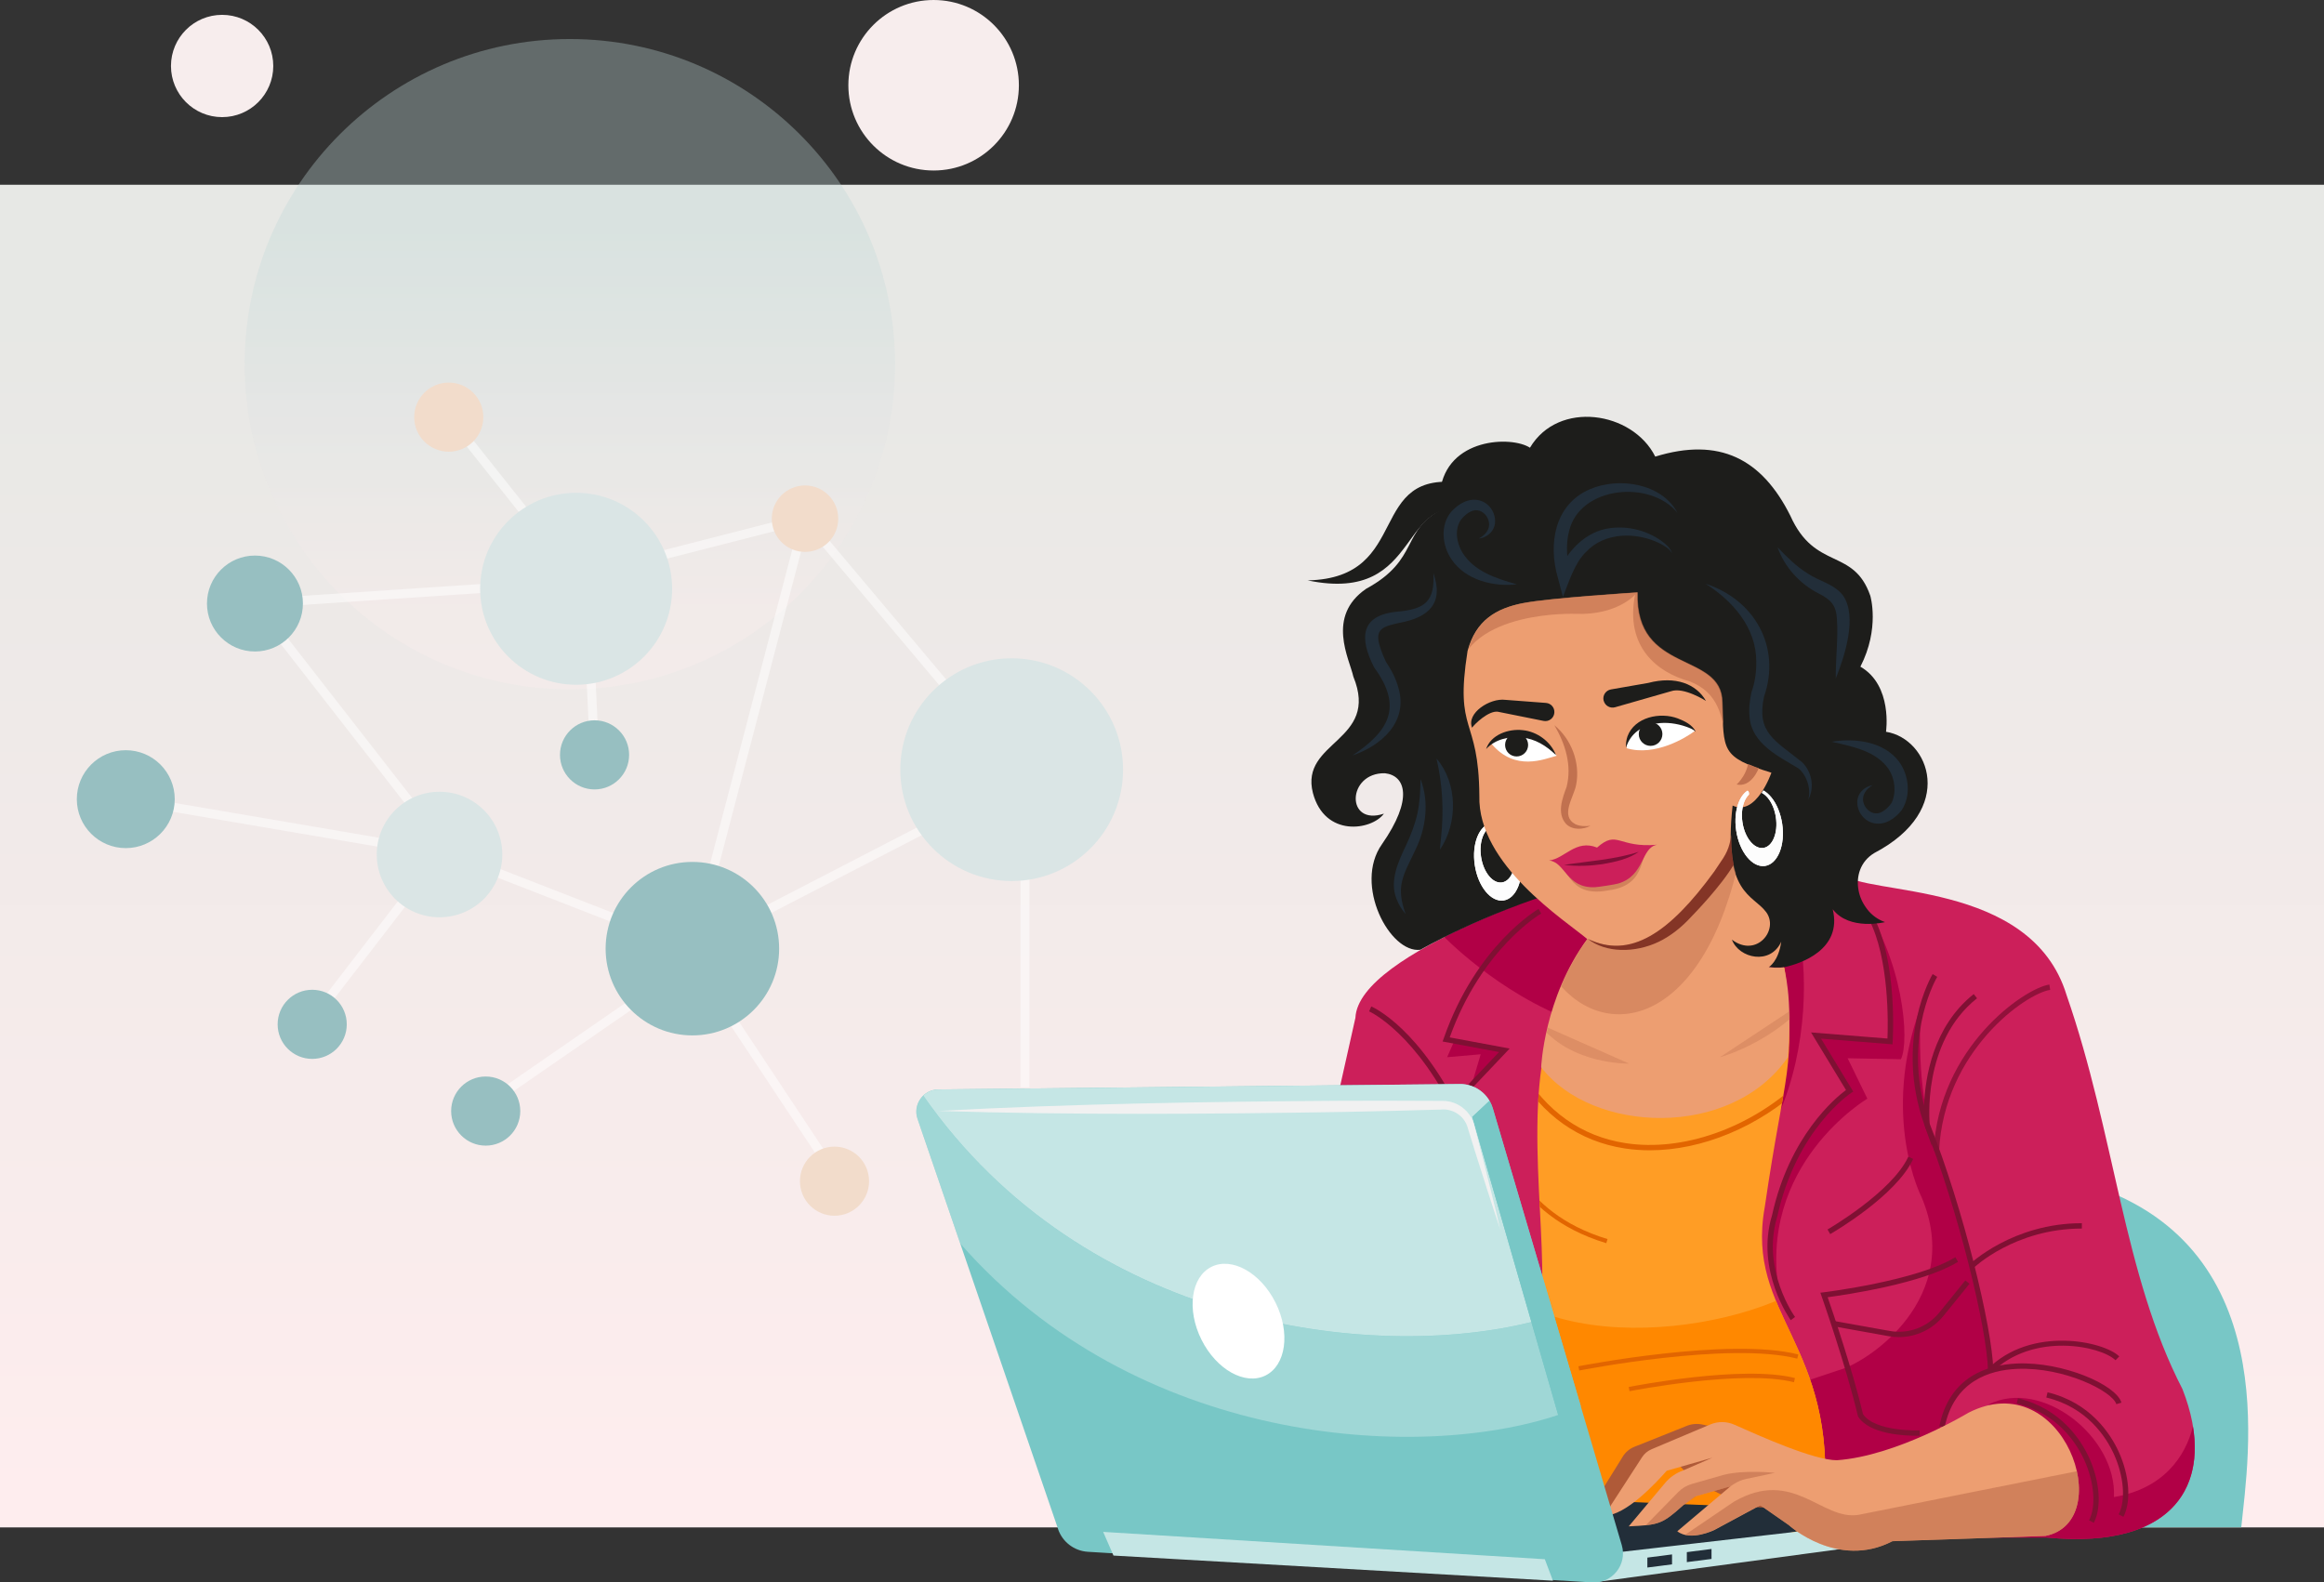
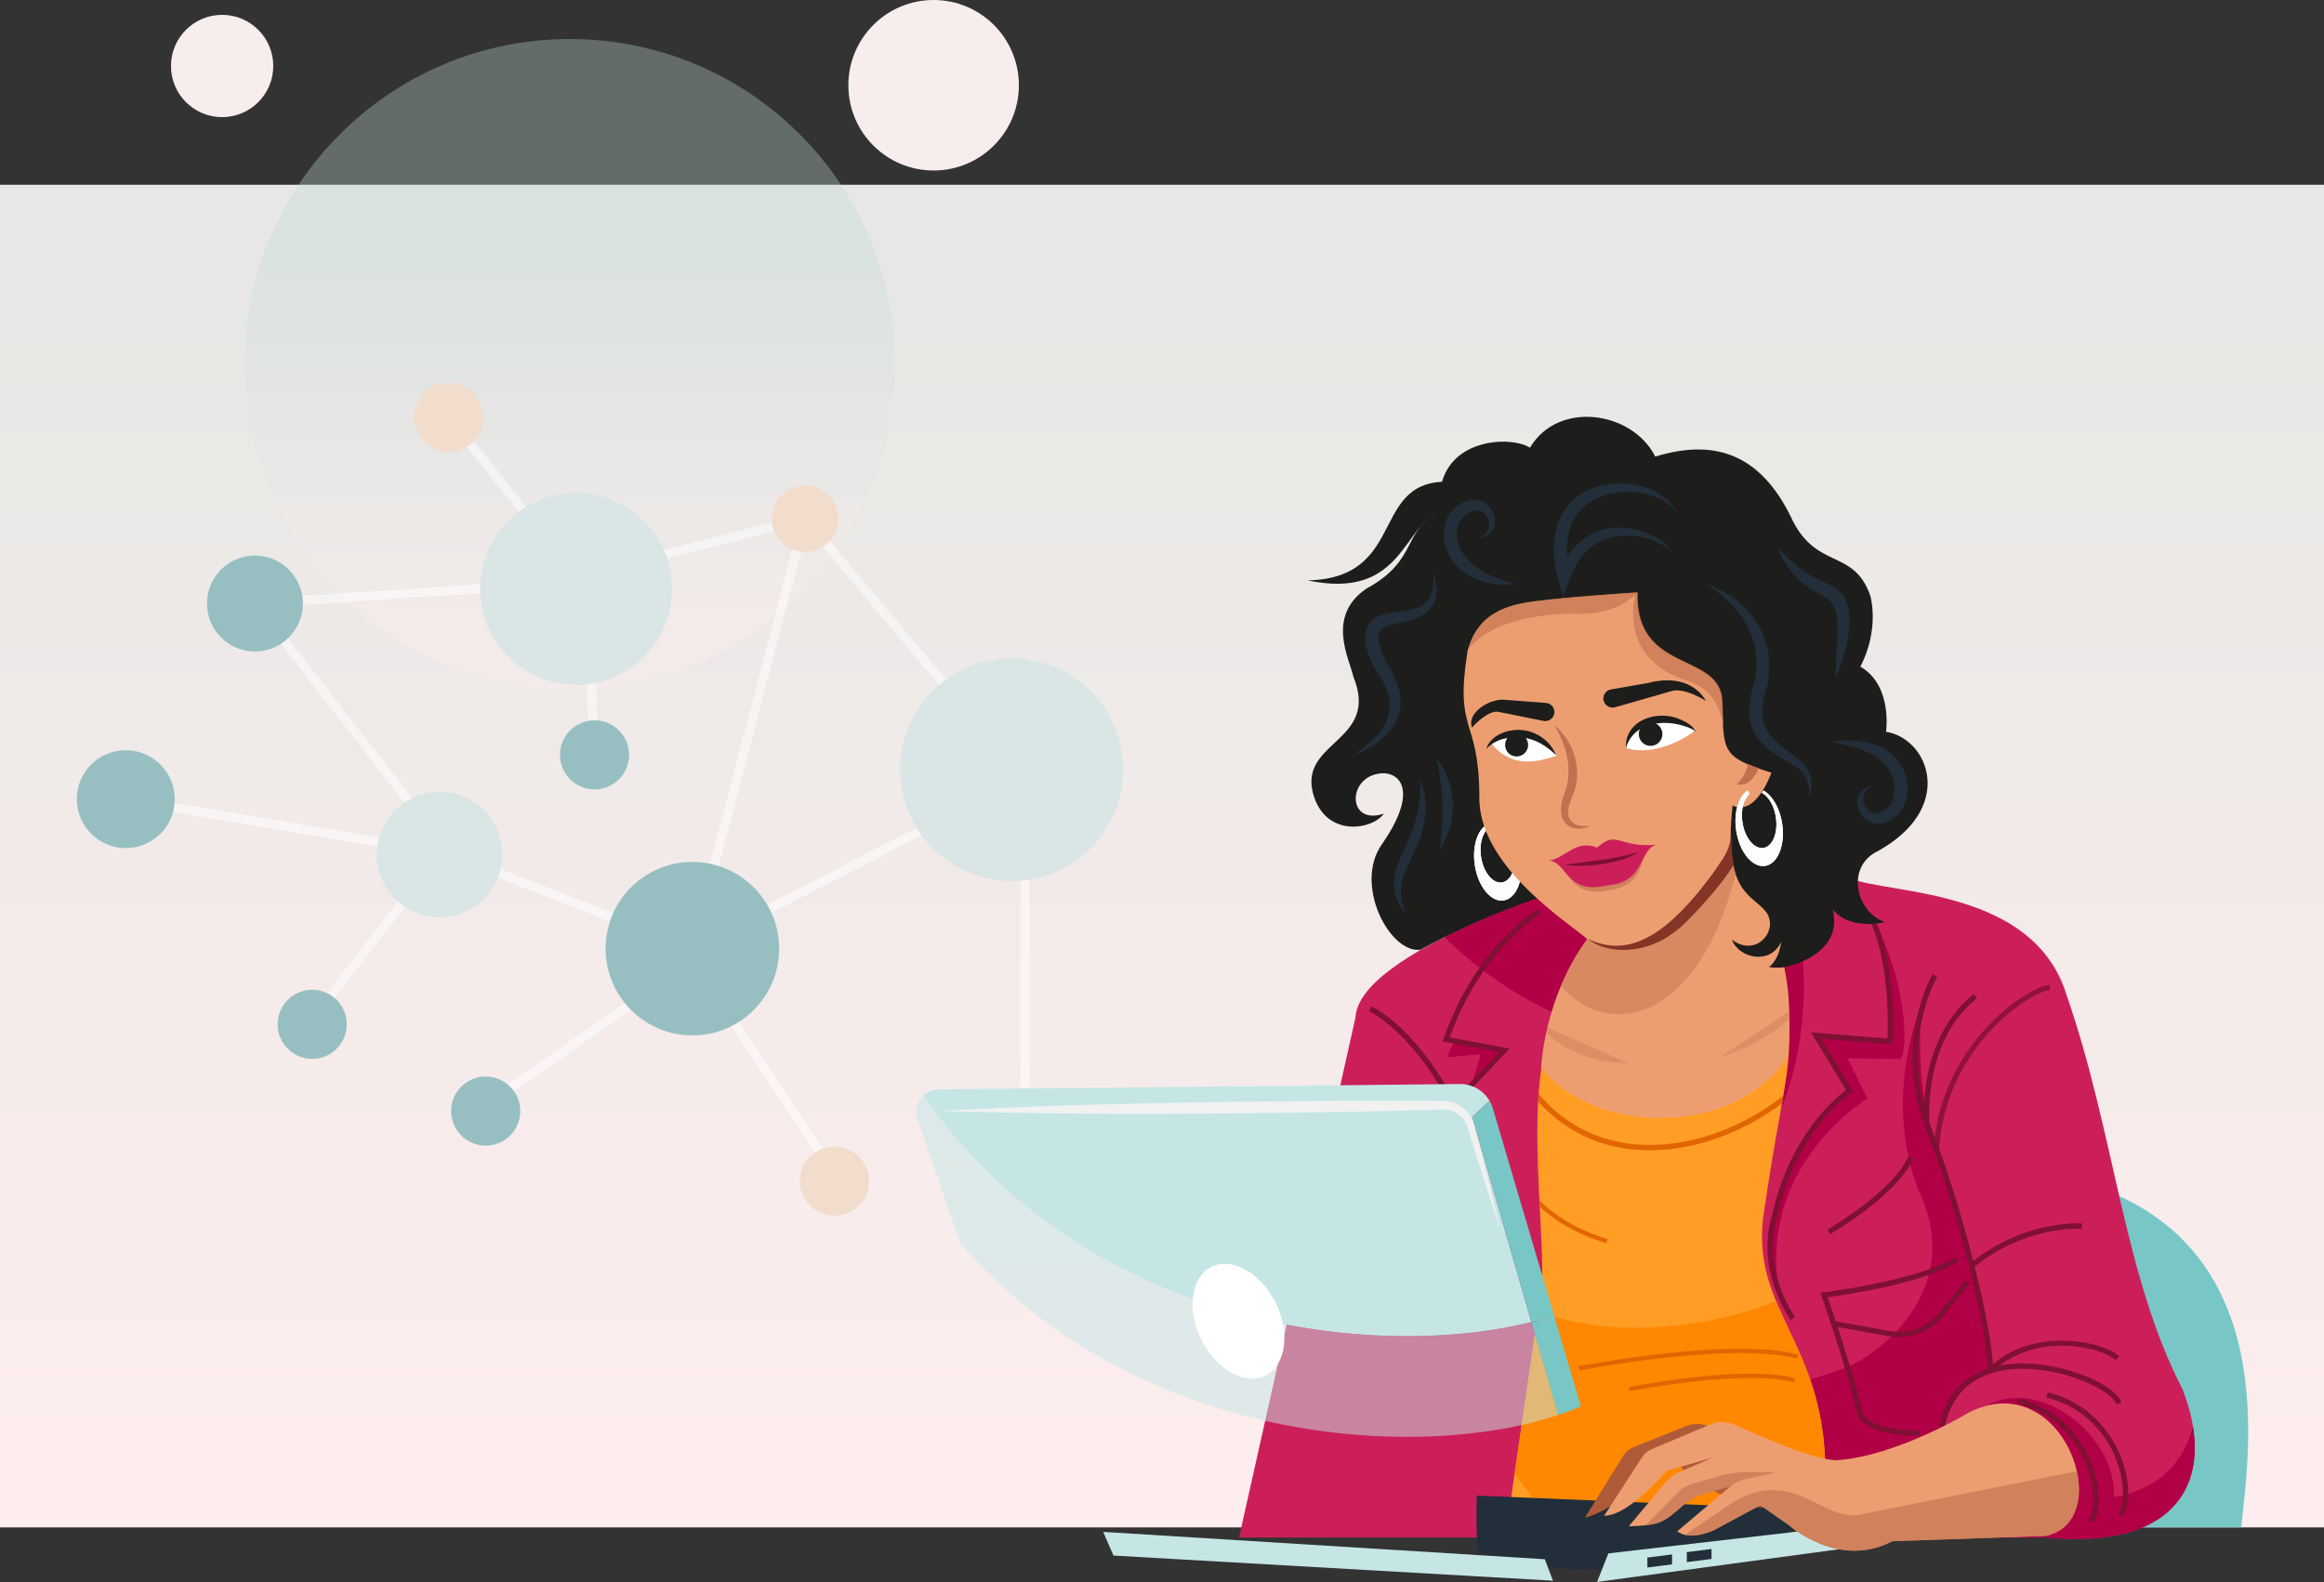
<svg xmlns="http://www.w3.org/2000/svg" id="Layer_1" data-name="Layer 1" viewBox="0 0 468 318.7">
  <rect x="0" y="0" width="468" height="318.7" fill="#333333" stroke="none" />
  <defs>
    <style>
      .cls-1 {
        opacity: .63;
      }

      .cls-1, .cls-2, .cls-3, .cls-4, .cls-5, .cls-6, .cls-7, .cls-8, .cls-9, .cls-10, .cls-11, .cls-12, .cls-13, .cls-14, .cls-15, .cls-16, .cls-17, .cls-18, .cls-19, .cls-20, .cls-21, .cls-22, .cls-23, .cls-24, .cls-25, .cls-26, .cls-27, .cls-28, .cls-29, .cls-30, .cls-31 {
        stroke-width: 0px;
      }

      .cls-1, .cls-2, .cls-6, .cls-18 {
        fill: #c1714f;
      }

      .cls-2 {
        opacity: .35;
      }

      .cls-32 {
        clip-path: url(#clippath);
      }

      .cls-3 {
        fill: none;
      }

      .cls-4 {
        fill: url(#linear-gradient);
      }

      .cls-5 {
        fill: url(#linear-gradient-2);
        opacity: .34;
      }

      .cls-6 {
        opacity: .47;
      }

      .cls-33 {
        clip-path: url(#clippath-1);
      }

      .cls-34 {
        clip-path: url(#clippath-3);
      }

      .cls-35 {
        clip-path: url(#clippath-2);
      }

      .cls-7, .cls-36 {
        opacity: .5;
      }

      .cls-7, .cls-30 {
        fill: #fff;
      }

      .cls-8 {
        opacity: .51;
      }

      .cls-8, .cls-15 {
        fill: #c5e6e5;
      }

      .cls-9 {
        fill: #f7eded;
      }

      .cls-10 {
        fill: #843526;
      }

      .cls-11 {
        fill: #78c7c6;
      }

      .cls-12 {
        fill: #1d1d1b;
      }

      .cls-13 {
        fill: #222e39;
      }

      .cls-14 {
        fill: #cc1f5a;
      }

      .cls-16 {
        fill: #e26500;
      }

      .cls-17 {
        fill: #dae5e5;
      }

      .cls-19 {
        fill: #af5a38;
      }

      .cls-20 {
        fill: #b10046;
      }

      .cls-21 {
        fill: #91113b;
      }

      .cls-22 {
        fill: #97bfc1;
      }

      .cls-23 {
        fill: #fdfdfd;
      }

      .cls-24 {
        fill: #f80;
      }

      .cls-25 {
        fill: #7f1033;
      }

      .cls-26 {
        fill: #7f0e37;
      }

      .cls-27 {
        fill: #ed9e71;
      }

      .cls-28 {
        fill: #f2dccb;
      }

      .cls-29 {
        fill: #f1f1f1;
      }

      .cls-31 {
        fill: #ff9d25;
      }
    </style>
    <linearGradient id="linear-gradient" x1="234" y1="300.82" x2="234" y2="63.8" gradientUnits="userSpaceOnUse">
      <stop offset="0" stop-color="#feedee" />
      <stop offset="1" stop-color="#e7e8e5" />
    </linearGradient>
    <linearGradient id="linear-gradient-2" x1="114.75" y1="122.57" x2="114.75" y2="46.58" gradientUnits="userSpaceOnUse">
      <stop offset="0" stop-color="#feedee" />
      <stop offset="1" stop-color="#bfd8d7" />
    </linearGradient>
    <clipPath id="clippath">
      <path class="cls-3" d="m359.35,194.78c2.38,21.12.2,19.73-3.97,48.33-3.97,22.05,14.7,27.41,11.92,59.99v6.55h-64.16l5.86-40.32c4.14-10.75-1.79-37.26,1.89-58.4l36.75,5.56,11.72-21.72Z" />
    </clipPath>
    <clipPath id="clippath-1">
      <path class="cls-3" d="m329.82,119.3c-.53,16.55,16.95,11.79,17.08,22.11.4,9.67-.4,10.99,9.93,14.17,0,0-3.05,8.87-7.81,6.62-1.99,17.88,4.11,17.88,6.75,21.45,2.65,3.58-3.31,9.27-6.89,5.56.13,5.43,7.02,6.22,9.93.4-.53,3.97-2.8,5.13-2.8,5.13,1.85.26,3.33.03,3.33.03,0,0,1.85,5.83.79,18.14-11.39,16.55-39.46,15.36-49.66,1.99,0,0,.53-13.9,9.27-25.82-4.37-3.71-25.69-15.49-23.7-30.19,1.85-11.65-3.05-10.99-.4-27.81,1.66-6.22,5.79-8.57,11.06-9.62s23.11-2.17,23.11-2.17Z" />
    </clipPath>
    <clipPath id="clippath-2">
      <path class="cls-3" d="m329.82,119.3c-.53,16.55,16.95,11.79,17.08,22.11.4,9.67-.4,10.99,9.93,14.17,0,0-3.05,8.87-7.81,6.62-1.99,17.88,4.11,17.88,6.75,21.45,2.65,3.58-3.31,9.27-6.89,5.56.13,5.43,7.02,6.22,9.93.4-.53,3.97-3.97,6.22-3.97,6.22,1.85.26,4.5-1.06,4.5-1.06,0,0,1.85,5.83.79,18.14-11.39,16.55-39.46,15.36-49.66,1.99,0,0,.53-13.9,9.27-25.82-4.37-3.71-24.37-15-22.38-29.7,1.85-11.65-4.37-11.49-1.72-28.31,1.66-6.22,5.79-8.57,11.06-9.62s23.11-2.17,23.11-2.17Z" />
    </clipPath>
    <clipPath id="clippath-3">
      <path class="cls-3" d="m351.11,159.19c1.19-.3,1.29.7.89,1.39l2.09.2,1.39-2.18,7.45,6.46s-4.77,16.59-5.07,16.59-14.2-2.88-14.2-2.88c0,0-2.09-20.46-1.39-20.56s8.84.99,8.84.99Z" />
    </clipPath>
  </defs>
  <rect class="cls-4" y="37.21" width="468" height="270.41" />
  <circle class="cls-5" cx="114.75" cy="73.35" r="65.49" />
  <g>
    <g class="cls-36">
      <polygon class="cls-30" points="201.3 152.46 161.78 105.48 110.96 118.49 110.87 118.5 51.41 122.46 51.28 120.65 110.67 116.69 162.43 103.43 201.71 150.12 207.96 152.4 206.4 160.87 201.3 152.46" />
      <rect class="cls-30" x="106.01" y="146.85" width="89.52" height="1.82" transform="translate(-30.35 256.2) rotate(-75.33)" />
      <polygon class="cls-30" points="139.49 192.06 90.5 172.98 25.17 161.85 25.48 160.06 90.99 171.22 91.07 171.26 139.38 190.06 193.65 162 194.49 163.62 139.49 192.06" />
      <rect class="cls-30" x="70.13" y="114.78" width="1.82" height="64.09" transform="translate(-75.25 74.69) rotate(-37.93)" />
      <rect class="cls-30" x="102.1" y="80.1" width="1.82" height="39.41" transform="translate(-39.74 85.8) rotate(-38.49)" />
      <rect class="cls-30" x="118.27" y="128.6" width="1.82" height="23.44" transform="translate(-6.54 5.83) rotate(-2.73)" />
      <rect class="cls-30" x="55.65" y="187.36" width="40.81" height="1.82" transform="translate(-119.51 133.67) rotate(-52.4)" />
      <rect class="cls-30" x="94.29" y="208.92" width="43.82" height="1.82" transform="translate(-98.67 103.24) rotate(-34.64)" />
      <rect class="cls-30" x="155.06" y="195" width="1.82" height="46.39" transform="translate(-94.62 122.61) rotate(-33.56)" />
    </g>
    <circle class="cls-28" cx="162.11" cy="104.46" r="6.69" />
    <rect class="cls-7" x="205.49" y="160.87" width="1.82" height="58.14" />
    <circle class="cls-17" cx="203.73" cy="155.01" r="22.43" />
    <circle class="cls-17" cx="116.02" cy="118.58" r="19.33" />
    <circle class="cls-17" cx="88.51" cy="172.1" r="12.64" />
    <circle class="cls-22" cx="139.43" cy="191.06" r="17.47" />
    <circle class="cls-22" cx="51.34" cy="121.55" r="9.66" />
    <circle class="cls-28" cx="90.37" cy="84.01" r="6.96" />
    <circle class="cls-22" cx="119.73" cy="152.03" r="6.96" />
    <circle class="cls-22" cx="62.87" cy="206.3" r="6.96" />
    <circle class="cls-22" cx="97.81" cy="223.77" r="6.96" />
    <circle class="cls-28" cx="168.05" cy="237.89" r="6.96" />
    <circle class="cls-22" cx="25.33" cy="160.95" r="9.86" />
  </g>
  <circle class="cls-9" cx="188.01" cy="17.17" r="17.17" />
  <circle class="cls-9" cx="44.73" cy="13.29" r="10.3" />
  <g>
    <path class="cls-11" d="m408.12,306.44l-8.84-68.29h20.06c40.72,11.92,33.39,55.36,32,69.46h-40.56l-2.66-1.18Z" />
    <path class="cls-14" d="m371.07,175.98c4.37,4.57,37.94.99,45.09,24.43,9.73,28.01,11.42,56.31,23.34,79.36,7.15,18.27-.89,32.48-27.31,29.89h-162.68l23.44-104.68c.6-13.41,44.79-27.01,48.57-28.6l22.15-4.37,27.41,3.97Z" />
    <path class="cls-20" d="m358.36,260.8c-4.77-26.22,17.68-39.53,17.68-39.53l-3.97-8.14,10.73.2c1.79-3.58.6-20.26-8.54-32.77,7.35,10.73,6.36,29.2,6.36,29.2l-14.9-1.19,6.75,11.12c-11.52,8.34-19.66,27.41-14.1,41.12Z" />
    <path class="cls-25" d="m360.61,265.88c-.07-.1-7.17-9.98-3.76-21.13,3.52-16.02,12.78-23.66,14.89-25.22l-7.04-11.6,15.39,1.23c.12-2.85.41-16.14-3.77-24.08l.95-.5c4.83,9.15,3.91,24.55,3.87,25.2l-.03.55-14.39-1.15,6.48,10.67-.44.28c-.11.07-10.99,7.26-14.86,24.89-3.27,10.68,3.51,20.13,3.58,20.22l-.87.64Z" />
    <path class="cls-25" d="m293.71,225.87c-8.33-17.83-17.9-22.14-18-22.18l.43-.99c.41.17,10.02,4.46,18.55,22.71l-.98.46Z" />
    <path class="cls-20" d="m358.36,224.05c5.56-12.91,5.96-28.8,3.38-38.73l-14.1,2.98,2.98,25.62,7.75,10.13Z" />
    <g>
      <path class="cls-20" d="m425.7,301.52c.6-12.12-14.5-24.03-25.23-18.67l6.36,14.3-8.71,12.51h14.07c22.66,2.21,31.79-7.92,29.42-22.38-1.5,6.04-5.9,12.54-15.92,14.23Z" />
      <path class="cls-20" d="m327.18,177.96l-5.43-1.64-.24.05c-2.17.91-17.73,5.81-30.66,12.35,2.49,2.49,15.75,15.08,32.55,18.83l3.77-29.6Z" />
    </g>
    <path class="cls-20" d="m386.77,202.79c-8.14,22.25.2,38.34.2,38.34,8.54,20.26-10.73,33.17-16.49,34.76l-7.15,2.38,5.36,20.06,19.47-5.36,2.38-3.18c.4-7.95,3.97-11.52,10.33-13.9-7.35-48.27-15.29-40.92-14.1-73.1Z" />
    <path class="cls-31" d="m359.35,194.78c2.38,21.12.2,19.73-3.97,48.33-3.97,22.05,14.7,27.41,11.92,59.99v6.55h-64.16l5.86-40.32c4.37-10.92-2.16-38.58,2.11-58.25l36.52,5.41,11.72-21.72Z" />
    <g class="cls-32">
      <path class="cls-24" d="m293.21,247.29c8.94,27.41,54.53,22.35,71.51,11.02l14.6,42.61s-19.96,14.9-20.86,14.9-40.52-1.79-40.52-1.79c0,0-25.62-33.67-25.03-35.16s.3-31.58.3-31.58Z" />
      <path class="cls-16" d="m332.24,231.67c-1.7,0-3.39-.12-5.03-.37-9.23-1.41-16.71-6.71-21.65-15.32l.93-.54c4.77,8.32,11.99,13.44,20.88,14.79,11.49,1.75,24.86-2.94,34.89-12.24l.73.79c-8.84,8.19-20.23,12.89-30.76,12.89Z" />
      <path class="cls-16" d="m323.48,250.38c-9.82-2.96-15.05-8.31-17.7-12.28-2.89-4.31-3.44-7.89-3.46-8.04l.85-.12c.02.14,2.29,14.1,20.55,19.61l-.25.83Z" />
    </g>
    <path class="cls-19" d="m337.41,294.07c4.67,7.15,20.26,10.83,20.26,10.83l5.26-3.58-10.23-8.54-15.29,1.29Z" />
    <path class="cls-13" d="m362.04,303.9l-64.66-2.68s-.3,11.62.6,11.62,17.88,3.28,17.88,3.28l13.11-.3,36.95-8.34-3.87-3.58Z" />
    <path class="cls-21" d="m390.48,231.82l-1.08-.05c1.02-20.82,18.22-32.73,23.3-33.48l.16,1.07c-4.88.72-21.39,12.26-22.38,32.47Z" />
    <path class="cls-25" d="m389.08,230.93l-1.53-4.29c-6.17-17.32,1.56-30.33,1.64-30.46l.92.56c-.07.12-6.48,10.94-2.65,25.91.21-5.58,1.79-15.93,10-22.44l.67.84c-11.16,8.85-9.55,25.18-9.53,25.34l.49,4.53Z" />
    <path class="cls-25" d="m400.33,275.91c-.2-8.29-5.93-32.1-12.75-49.23l1-.4c6.85,17.23,12.62,41.22,12.82,49.6l-1.08.03Z" />
    <path class="cls-25" d="m397.37,255.42l-.75-.77c.09-.08,8.66-8.3,22.62-8.3v1.08c-13.53,0-21.79,7.91-21.87,7.99Z" />
    <path class="cls-25" d="m391.6,287.47l-1.06-.22c2.04-9.98,9.62-12.38,15.62-12.64,9.22-.39,19.98,4.25,21.05,7.88l-1.03.31c-.77-2.59-10.49-7.51-19.97-7.11-5.61.24-12.7,2.48-14.61,11.78Z" />
    <path class="cls-25" d="m401.05,276.47l-.76-.76c8.76-8.76,23.38-5.59,26.48-2.53l-.76.77c-2.91-2.87-16.67-5.78-24.96,2.52Z" />
    <path class="cls-25" d="m427.61,305.49l-.96-.49c1.46-2.82,1.06-7.7-.97-12.16-1.56-3.4-5.39-9.41-13.6-11.38l.25-1.05c8.65,2.08,12.69,8.4,14.33,11.98,2.17,4.74,2.55,10.01.95,13.1Z" />
    <path class="cls-25" d="m421.65,306.69l-.96-.49c1.46-2.82,1.06-7.7-.97-12.16-1.56-3.4-5.4-9.41-13.6-11.38l.25-1.05c8.65,2.08,12.69,8.4,14.33,11.98,2.17,4.74,2.55,10.01.95,13.1Z" />
    <path class="cls-15" d="m321.61,318.6l49.96-6.75c1.34-.22-4.69-3.74-6.26-3.77l-41.42,4.77-2.28,5.76Z" />
    <path class="cls-19" d="m348.34,288.09l-5.47-1.18c-1.14-.25-2.33-.13-3.4.34l-10.33,4.13c-.98.39-1.8,1.08-2.35,1.98l-7.62,12.29c6.52-1.56,15.72-10.76,16.01-11.19s13.17-6.37,13.17-6.37Z" />
    <path class="cls-12" d="m290,98.96c1.32-10.83,14.4-11.21,18.1-8.79,5.71-9.63,20.66-7.35,25.23,1.79,12.91-3.97,21.45.4,27.21,11.92,4.97,11.12,12.71,6.36,16.09,16.09,0,0,1.99,6.55-1.99,14.3,6.55,3.77,5.16,13.11,5.16,13.11,8.74,1.39,14.3,15.69-2.38,24.43-5.56,3.38-3.58,11.92,2.18,13.9,0,0-7.15,1.79-10.53-2.58,1.99,8.14-6.55,10.99-9.73,11.65s-29.4-2.91-29.4-2.91l-20.66-15.49,5.96,2.68c-16.88,5.07-29.2,12.22-29.2,12.22-6.16.79-13.51-13.11-7.75-21.25,6.41-9.19,4.72-13.85.6-14.3-7.65-.15-7.95,10.73-.2,8.14-2.48,3.38-11.92,4.82-14.3-4.17-2.68-10.53,13.51-10.33,8.14-23.44-.79-3.58-5.51-12.12,2.58-17.68,10.95-5.96,6.85-11.85,15.58-16.17l-.7-3.44Z" />
    <g>
      <path class="cls-23" d="m306.25,172.84c-.65-4.31-3.25-7.49-5.81-7.11-2.56.39-4.1,4.19-3.45,8.51.65,4.31,3.25,7.49,5.81,7.11,2.56-.39,4.1-4.19,3.45-8.51Zm-3.78,4.88c-1.86.28-3.75-2.03-4.22-5.16-.47-3.13.65-5.9,2.51-6.18,1.86-.28,3.75,2.03,4.22,5.16.47,3.13-.65,5.9-2.51,6.18Z" />
      <path class="cls-23" d="m306.25,172.84c-.65-4.31-3.25-7.49-5.81-7.11-2.56.39-4.1,4.19-3.45,8.51.65,4.31,3.25,7.49,5.81,7.11,2.56-.39,4.1-4.19,3.45-8.51Zm-3.78,4.88c-1.86.28-3.75-2.03-4.22-5.16-.47-3.13.65-5.9,2.51-6.18,1.86-.28,3.75,2.03,4.22,5.16.47,3.13-.65,5.9-2.51,6.18Z" />
    </g>
    <path class="cls-27" d="m329.71,119.34c-.53,16.55,16.95,11.79,17.08,22.11.4,9.67-.4,10.99,9.93,14.17,0,0-3.05,8.87-7.81,6.62-1.99,17.88,4.11,17.88,6.75,21.45,2.65,3.58-1.94,9.3-6.89,5.56,1.42,3.79,7.78,5.18,9.93.4-.53,3.97-2.5,5.13-2.5,5.13,1.89.25,3.03.03,3.03.03,0,0,1.85,5.83.79,18.14-11.39,16.55-39.46,15.36-49.66,1.99,0,0,.53-13.9,9.27-25.82-4.37-3.71-22.11-14.96-21.72-28.87-.13-16.16-5.03-12.32-2.38-29.13,1.66-6.22,5.79-8.57,11.06-9.62s23.11-2.17,23.11-2.17Z" />
    <path class="cls-30" d="m301.27,148.84s-1.41.37-.91.97c4.77,5.66,10.59,3.06,13.11,2.4-3.11-4.5-5.94-5.65-12.2-3.37Z" />
    <path class="cls-12" d="m313.01,143.56c-.1,1.09-1.11,1.85-2.18,1.63l-9.21-1.85c-1.88-.24-4.71,2.52-5.18,3.22-1.18-2.96,3.62-6.02,6.71-5.61l8.18.62c1.02.08,1.77.97,1.68,1.98h0Z" />
    <path class="cls-18" d="m313.01,146.05c3.44,2.82,5.27,7.61,4.38,12.06-.48,2.49-3.29,6.22-.12,7.9.88.39,1.96.45,3.02.3-1.45.79-3.62.94-4.92-.37-1.92-2.14-.73-5.18.11-7.47,1.09-4.31-.24-8.63-2.47-12.42h0Z" />
    <path class="cls-13" d="m337.8,103.28c-5.47-6.7-19.66-5.38-21.82,3.67-.73,2.75-.45,5.79.24,8.72l-2.47-.15c1.7-4.49,5.63-8.61,10.6-9.17,3.6-.45,7.19.49,10.12,2.51.91.67,1.9,1.46,2.25,2.57-.56-.98-1.6-1.54-2.57-2.04-4.72-2.29-11.04-2.22-14.76,1.77-2.32,2.24-3.47,6.09-4.65,9.06,0,0-1.03-3.89-1.03-3.89-1.95-6.73-.71-14.69,6.43-17.79,5.85-2.55,14.55-1.19,17.67,4.76h0Z" />
    <path class="cls-13" d="m364.12,161.08c.71-2.3-.44-5.17-2-6.36-3.99-2.39-9.31-4.94-9.79-10.23-.2-1.77.04-3.43.36-5.03.71-1.95,1.03-4.18.98-6.27,0-6.75-4.72-12.17-10.21-15.62,9.87,3.2,15.27,12.74,11.77,22.75-1.54,7.25,2.13,8.73,7.7,13.21,1.96,1.95,2.54,5.13,1.18,7.55h0Z" />
    <path class="cls-13" d="m288.64,115.39c2.17,6.12-.93,8.96-6.74,10.03-3.24.74-5.26,1.1-3.96,4.96.29.97.71,1.94,1.16,2.92l-.11-.18c1.11,1.65,2.1,3.45,2.64,5.47,1.95,6.79-3.38,11.54-9.27,13.56,7.49-5.01,10.12-9.85,4.38-17.7-3.01-5.83-2.91-10.6,4.75-11.27,5.48-.52,7.48-2.04,7.16-7.78h0Z" />
    <path class="cls-1" d="m312.58,173.5c3.16-.42,5.08-4.38,9.38-2.49,4.13-3.94,2.51.34,10.43-.39-1.19.5-1.29,2.17-2.03,4.08s-2.12,4.06-6.47,4.62c-8.58,1.63-7.7-5.4-11.31-5.82Z" />
    <circle class="cls-12" cx="305.41" cy="150.03" r="2.32" />
    <path class="cls-12" d="m313.34,152.08c-1.96-1.9-4.2-3.29-6.89-3.55-2.59-.24-5.32.31-7.18,2.33.93-2.89,4.51-4.13,7.34-3.81,2.94.28,5.69,2.31,6.73,5.04h0Z" />
    <path class="cls-30" d="m327.57,150.69c5.71,1.7,11.98-2.14,13.71-3.46-3.18-4.37-13.54-3.48-13.71,3.46Z" />
    <path class="cls-12" d="m322.95,141.14c.27,1,1.3,1.58,2.29,1.3l11.24-3.22c2.57-.93,7.06,1.94,7.06,1.94-1.95-3.41-6.11-5.07-11.62-3.62l-7.51,1.31c-1.07.19-1.75,1.25-1.47,2.3h0Z" />
    <circle class="cls-12" cx="332.39" cy="147.84" r="2.38" />
    <path class="cls-12" d="m341.48,147.37c-.52-.51-1.22-.75-1.88-1-1.94-.68-4.11-.98-6.1-.64-2.85.41-5.13,1.95-6.06,4.82-.05-.75.05-1.51.3-2.26,1.45-3.9,6.6-4.93,10.13-3.6,1.38.54,2.95,1.28,3.61,2.67h0Z" />
    <path class="cls-27" d="m360.25,307.18s9.83,8.94,20.84,3.22l30.81-1.06c14.66-2.93,3.61-34.59-15.51-24.81,0,0-14.38,8.71-26.49,9.56-4.64,0-15.46-4.85-20.62-7.15-1.55-.69-3.32-.71-4.88-.05l-11.82,4.99c-.78.33-1.44.88-1.9,1.59l-7.65,11.8c4.39,0,10.48-6.66,12.61-9.06l9.2-2.63-5.94,2.59c-1.39.49-2.63,1.35-3.58,2.49l-7.33,8.75c6.09-.28,6.71-.43,10.96-4.25l2.42-1.79,7.13-2.04-10.73,9.07c2.69,2.12,7.51-.28,7.51-.28l9.21-4.96,5.79,4.03Z" />
    <g class="cls-33">
      <path class="cls-6" d="m345.25,175.48c-9.14,12.58-17.02,17.71-25.49,13.61l-16.72,8.14,9.53-.89c9.53,14,29.5,11.02,37.24-21.45l5.36-1.19-6.16-11.42-.28,4.5c-.14,2.33-.46,4.06-1.71,6.03l-1.79,2.68Z" />
      <path class="cls-2" d="m309.89,206.17c6.26,8.34,18.18,8.04,18.18,8.04l-18.18-8.04Z" />
      <path class="cls-2" d="m364.82,200.71c-6.85,8.64-17.28,11.92-18.47,12.22l18.47-12.22Z" />
      <path class="cls-10" d="m348.75,166.77c-.14,2.33-.46,4.06-1.71,6.03l-1.79,2.68c-9.14,12.58-17.02,17.71-25.49,13.61,3.55,2.84,9.47,2.89,14.28.58,2.26-1.09,4.52-2.8,6.74-5.25,0,0,5.86-5.96,8.44-10.43,0,0-.84-3.82-.48-7.22Z" />
    </g>
    <path class="cls-16" d="m318.02,276.02l-.17-.85c.3-.06,30.38-5.94,44.29-2.38l-.21.84c-13.73-3.51-43.61,2.33-43.91,2.39Z" />
    <path class="cls-16" d="m328.15,280.19l-.17-.85c.93-.18,22.96-4.49,33.49-1.8l-.21.84c-10.35-2.65-32.89,1.76-33.11,1.81Z" />
    <g class="cls-35">
      <path class="cls-18" d="m352.1,151.94c.4,3.58-2.38,6.06-2.38,6.06,2.78.6,4.37-2.68,4.77-4.17l-2.38-1.89Z" />
      <path class="cls-1" d="m293.51,135.85c2.09-13.11,23.84-12.22,23.84-12.22,8.34.3,11.92-3.87,11.92-3.87-2.09,10.53,4.47,15.69,11.02,17.48,5.91,2.33,6.46,7.15,7.35,11.92l3.38-26.42-33.07-15.2-23.54,4.47-.89,23.84Z" />
    </g>
    <g class="cls-34">
      <g>
        <path class="cls-23" d="m358.89,165.89c-.65-4.31-3.25-7.49-5.81-7.11-2.56.39-4.1,4.19-3.45,8.51.65,4.31,3.25,7.49,5.81,7.11,2.56-.39,4.1-4.19,3.45-8.51Zm-3.78,4.88c-1.86.28-3.75-2.03-4.22-5.16-.47-3.13.65-5.9,2.51-6.18,1.86-.28,3.75,2.03,4.22,5.16.47,3.13-.65,5.9-2.51,6.18Z" />
        <path class="cls-23" d="m358.89,165.89c-.65-4.31-3.25-7.49-5.81-7.11-2.56.39-4.1,4.19-3.45,8.51.65,4.31,3.25,7.49,5.81,7.11,2.56-.39,4.1-4.19,3.45-8.51Zm-3.78,4.88c-1.86.28-3.75-2.03-4.22-5.16-.47-3.13.65-5.9,2.51-6.18,1.86-.28,3.75,2.03,4.22,5.16.47,3.13-.65,5.9-2.51,6.18Z" />
      </g>
    </g>
    <path class="cls-14" d="m311.98,173.3c3.16-.4,5.34-4.32,9.63-2.6,4.15-3.65,4.19.13,12.1-.57-3.32.57-2.4,6.18-7.82,7.81-.69.21-4.07.72-4.77.75-5.68.19-5.93-5.06-9.14-5.38Z" />
    <path class="cls-26" d="m314.96,174.19c5.04-.78,10.19-1.07,15.06-2.64-2.13,1.5-4.8,2.04-7.32,2.49-2.56.37-5.17.47-7.74.15h0Z" />
    <g>
      <path class="cls-1" d="m349.22,302.41l-9.89,6.71c2.65.61,5.92-1.02,5.92-1.02l9.21-4.96,5.79,4.03s9.83,8.94,20.84,3.22l30.81-1.06c5.94-1.19,7.66-7.08,6.33-13.03-9.25,1.85-43.97,8.79-43.97,8.79-7.45,1.19-13.11-9.53-25.03-2.68Z" />
      <path class="cls-1" d="m348.43,299.36l.81-.52c.72-.46,1.51-.79,2.34-.97l5.86-1.24s-6.22-.67-10.39.42l-6.35,1.82c-1.05.3-2,.87-2.76,1.65l-6.52,6.66c3.11-.31,4.21-1.03,7.48-3.97l2.68-1.89,6.31-1.78.08-.05.46-.13Z" />
    </g>
    <path class="cls-12" d="m294.86,97.33c-20.12-3.18-10.15,19.09-31.53,19.56,23.87,4.97,17.73-19.36,34.12-13.46l-2.6-6.1Z" />
    <path class="cls-25" d="m385.81,289.16c-2.37,0-9.32-.31-11.61-3.83l-.07-.17c-2.35-9.99-7.28-24.04-7.33-24.18l-.22-.63.67-.08c.19-.02,18.84-2.33,26.5-7.07l.57.92c-7.12,4.41-22.8,6.68-26.27,7.14.99,2.85,5.04,14.74,7.12,23.56,2.46,3.59,11.31,3.26,11.39,3.26l.05,1.08c-.06,0-.34.01-.78.01Z" />
    <path class="cls-25" d="m382.4,269.29c-.68,0-1.37-.06-2.05-.18l-11.26-2.02.19-1.06,11.26,2.02c3.77.68,7.6-.75,10-3.72l5.23-6.46.84.68-5.23,6.46c-2.22,2.74-5.53,4.28-8.99,4.28Z" />
    <path class="cls-25" d="m368.56,248.55l-.54-.93c.13-.07,13-7.55,16.27-14.66l.98.45c-3.41,7.42-16.17,14.83-16.71,15.14Z" />
    <polygon class="cls-20" points="296.59 217.69 298.18 212.33 291.42 212.92 292.81 209.75 303.34 211.34 296.59 217.69" />
    <path class="cls-25" d="m295.98,219.65l-.78-.74,6.67-7.03-11.36-2.12.21-.59c6.55-18.84,18.99-26.04,19.11-26.12l.53.94c-.12.07-11.96,6.94-18.42,24.94l12.07,2.25-8.03,8.47Z" />
-     <path class="cls-11" d="m213.08,307.96l-28.31-82.62c-.99-2.89,1.14-5.89,4.19-5.92l105.04-1.09c3.06-.02,5.76,1.98,6.62,4.92l25.97,87.94c1.15,3.9-1.92,7.76-5.98,7.51l-101.55-6.17c-2.73-.17-5.1-1.97-5.99-4.56Z" />
    <g>
      <path class="cls-8" d="m313.78,284.97l-5.39-18.7c-32.23,8.03-89.99.97-122.47-45.61-1.2,1.15-1.75,2.94-1.15,4.68l8.6,25.1c35.38,40.4,91.75,44.11,120.41,34.53Z" />
      <path class="cls-15" d="m308.39,266.27l-11.91-41.33,3.47-3.25c-1.22-2.07-3.47-3.38-5.95-3.37l-105.04,1.09c-1.2.01-2.26.49-3.04,1.24,32.48,46.58,90.24,53.64,122.47,45.61Z" />
      <path class="cls-11" d="m313.78,284.97c1.61-.54,3.14-1.12,4.57-1.74l-5.39-18.25c-1.46.46-2.98.89-4.57,1.29l5.39,18.7Z" />
      <path class="cls-11" d="m308.39,266.27c1.58-.39,3.11-.82,4.57-1.29l-12.33-41.74c-.16-.55-.39-1.07-.67-1.55l-3.47,3.25,11.91,41.33Z" />
    </g>
    <ellipse class="cls-30" cx="249.41" cy="266.06" rx="8.34" ry="12.22" transform="translate(-92.45 139.08) rotate(-26.47)" />
    <path class="cls-29" d="m188.89,223.75c26.79-1.47,54.88-1.88,81.76-2.06,6.64,0,13.3-.02,19.94.03,2.95-.02,5.69,2.15,6.33,5.02.19.68,1.08,4.2,1.28,4.95,1.33,5.29,2.68,10.58,3.91,15.89-1.75-5.17-3.39-10.37-5.04-15.57l-1.21-3.91-.3-.98c-.65-2.4-3.03-3.91-5.46-3.65-6.47.2-12.95.33-19.42.47-26.89.44-54.96.65-81.79-.2h0Z" />
    <polygon class="cls-15" points="224.23 313.29 222.15 308.52 311.09 314.03 312.73 318.35 224.23 313.29" />
    <path class="cls-13" d="m305.47,117.68c-4.66.54-10.31-.79-13.17-5.02-1.89-2.75-2.35-6.98,0-9.65,1.38-1.52,3.49-2.81,5.66-2.22,1.92.52,3.19,2.4,3.11,4.31-.02,1.81-1.6,3.22-3.29,3.35,1.3-.61,2.33-1.87,2.05-3.29-.18-1.16-1.16-2.26-2.3-2.38-1.16-.19-2.48.82-3.33,1.9-1.33,1.94-.88,4.64.29,6.6,2.35,3.78,6.69,5.2,11,6.41h0Z" />
    <path class="cls-13" d="m368.86,149.39c4.62-.77,10.49-.12,13.6,4.05,1.99,2.78,2.4,6.82.49,9.74-1.28,1.62-3.29,3.06-5.52,2.63-1.96-.37-3.37-2.19-3.41-4.1-.1-1.82,1.39-3.34,3.08-3.56-1.27.69-2.23,2.02-1.85,3.43.26,1.15,1.31,2.19,2.47,2.23,1.17.1,2.43-1,3.22-2.14.97-2.11.66-4.82-.59-6.75-2.54-3.66-7.15-4.54-11.48-5.53h0Z" />
    <path class="cls-13" d="m357.96,110.23c1.86,1.93,3.73,3.82,5.98,5.21,2.31,1.6,5.38,2.12,7.2,4.49,2.96,4.27.31,12.3-1.46,16.72-.04-4.06.51-8.04.23-12.01-.15-2.77-1.23-3.88-3.71-5.13-3.75-1.91-6.84-5.3-8.24-9.28h0Z" />
    <path class="cls-13" d="m286.06,156.91c1.79,4.55,1.11,9.94-1.03,14.25-.99,2.19-2.18,4.19-2.68,6.3-.56,2.23-.07,4.49.73,6.65-.8-.9-1.44-1.96-1.88-3.13-1.41-3.62.4-7.47,1.93-10.7.98-2.11,1.81-4.2,2.3-6.43.48-2.23.61-4.55.63-6.95h0Z" />
    <path class="cls-13" d="m289.29,152.78c4.27,4.97,4.31,12.99.69,18.33.02-.83.16-1.6.21-2.38.59-5.38.32-10.65-.91-15.95h0Z" />
    <polygon class="cls-13" points="336.71 315.06 331.74 315.7 331.74 313.7 336.71 313.06 336.71 315.06" />
    <polygon class="cls-13" points="344.66 313.97 339.69 314.61 339.69 312.6 344.66 311.96 344.66 313.97" />
  </g>
</svg>